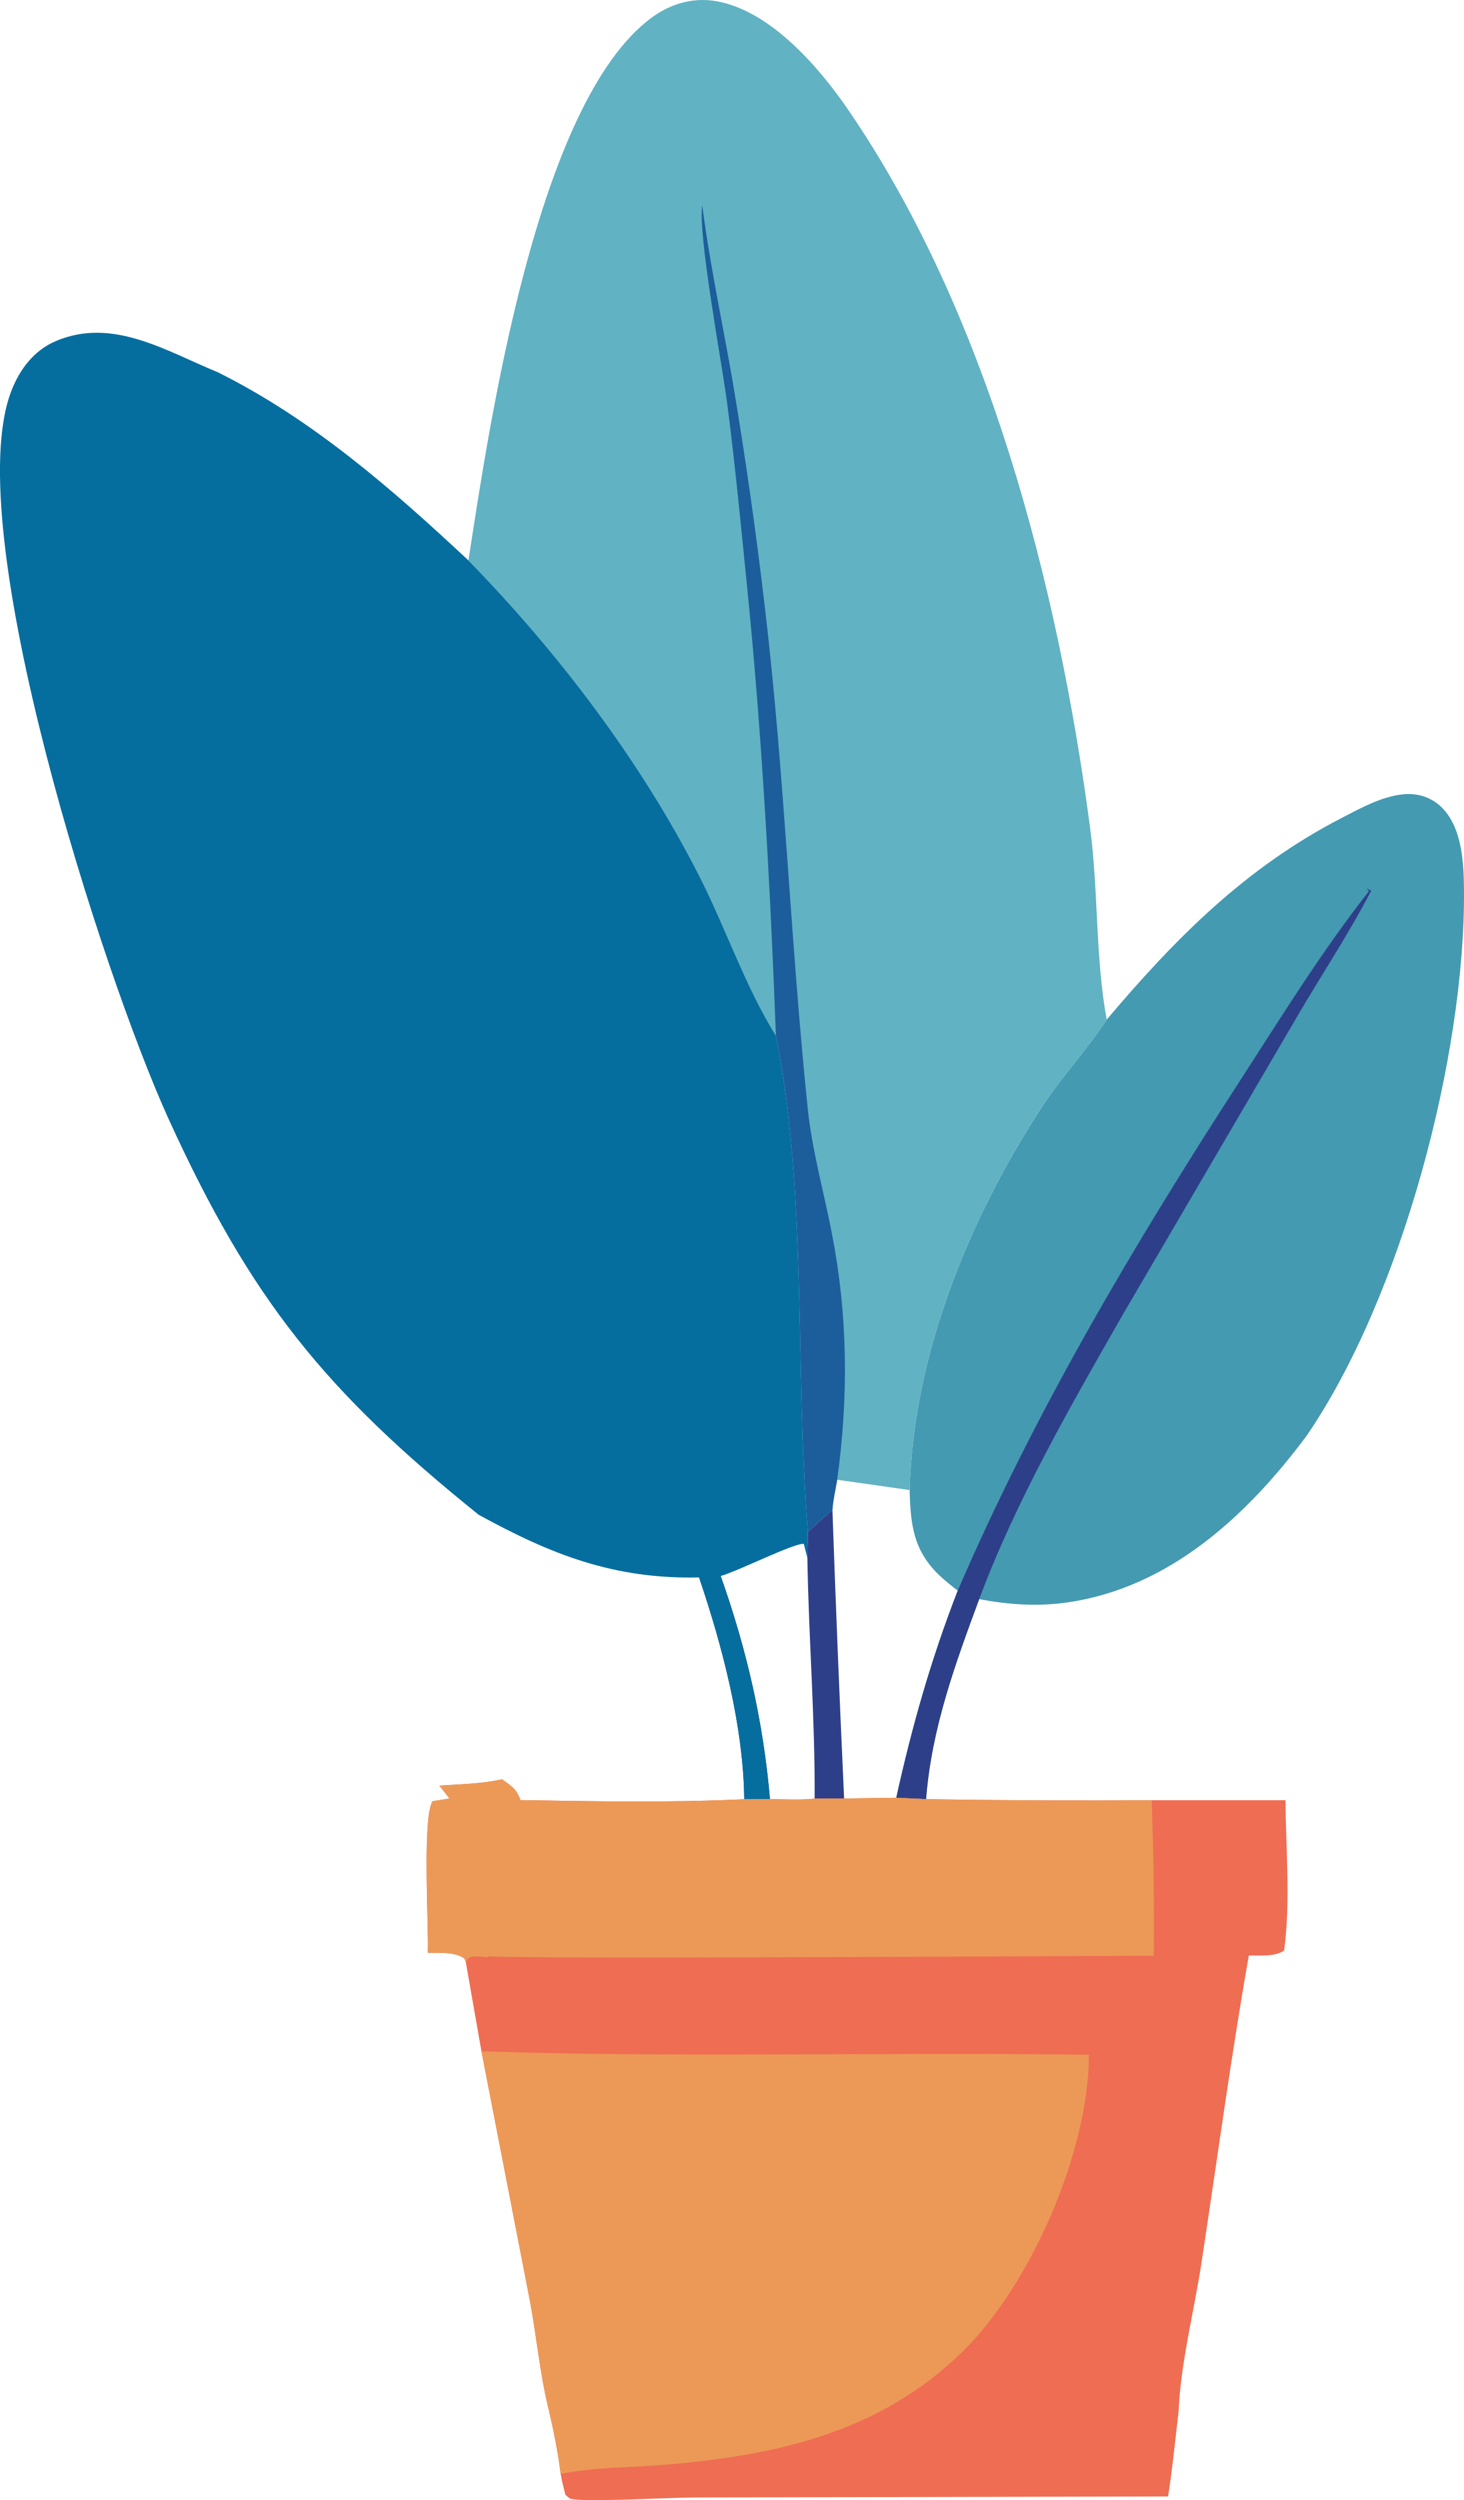
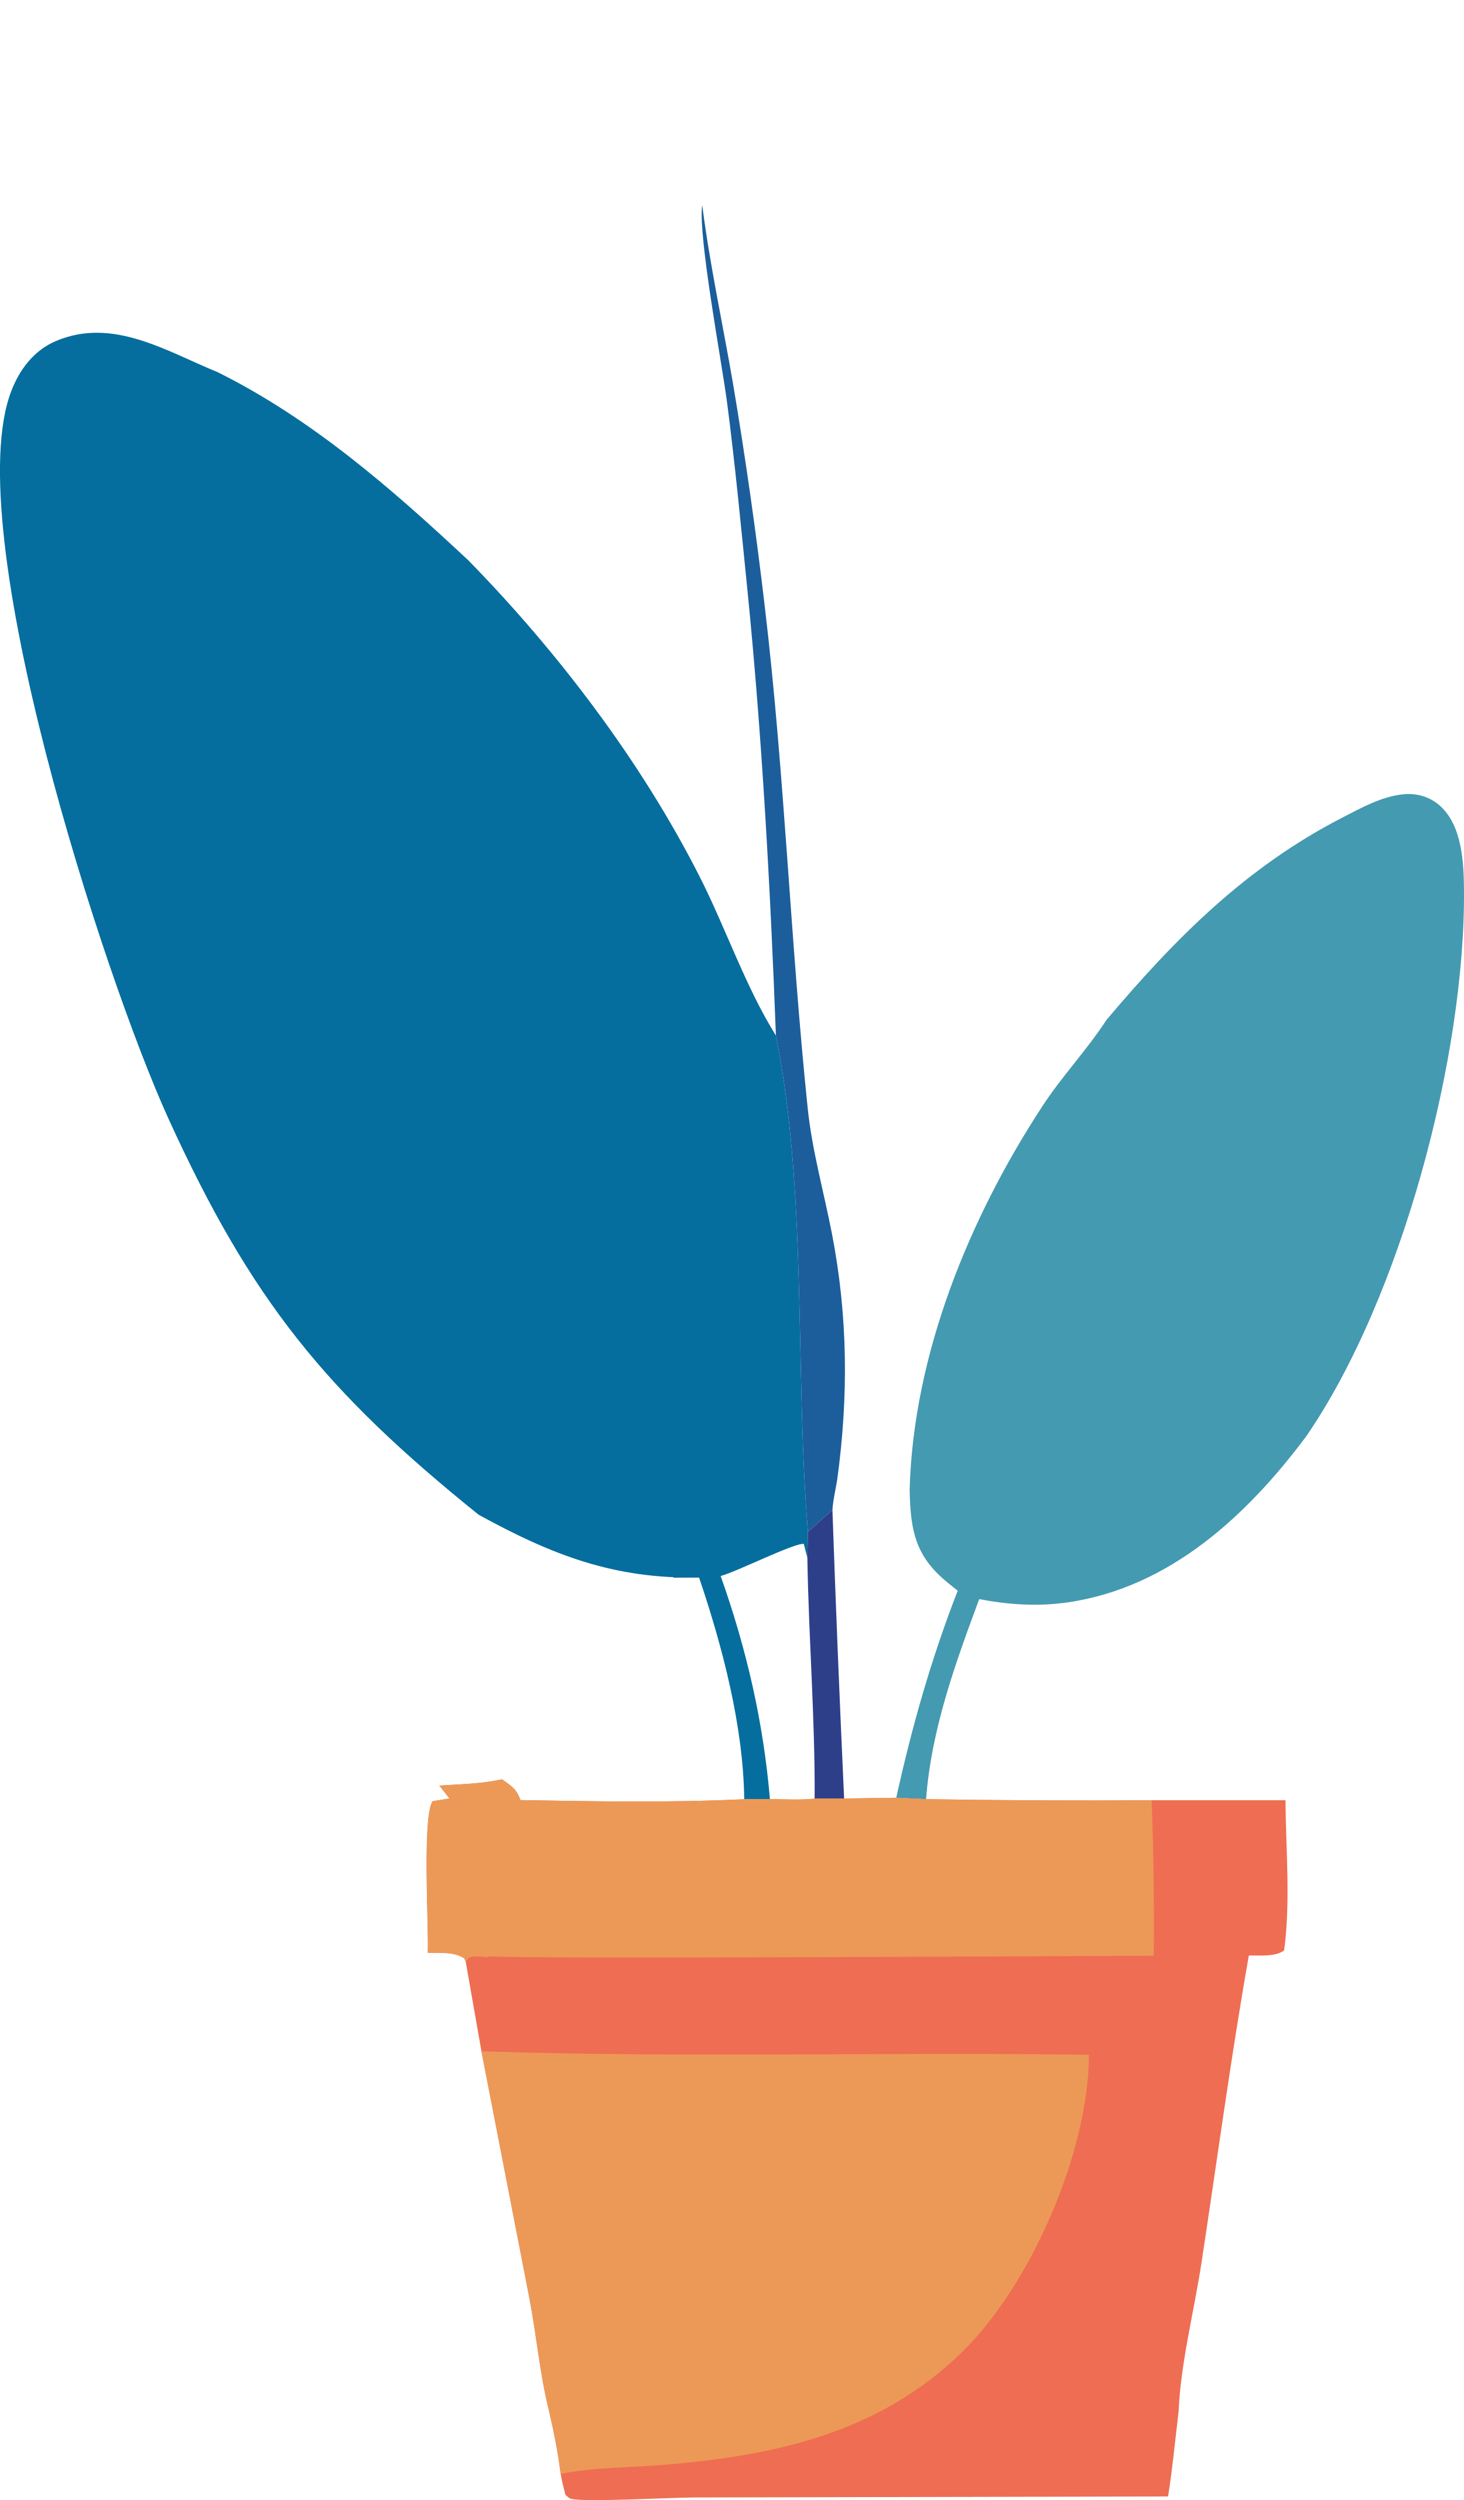
<svg xmlns="http://www.w3.org/2000/svg" id="Layer_2" data-name="Layer 2" viewBox="0 0 754.49 1288.42">
  <defs>
    <style>
      .cls-1 {
        fill: #ec9957;
      }

      .cls-2 {
        fill: #066e9f;
      }

      .cls-3 {
        fill: #2e3f8a;
      }

      .cls-4 {
        fill: #1c5e9b;
      }

      .cls-5 {
        fill: #61b2c3;
      }

      .cls-6 {
        fill: #449ab1;
      }

      .cls-7 {
        fill: #ef6d52;
      }
    </style>
  </defs>
  <g id="Layer_1-2" data-name="Layer 1">
    <g>
      <path class="cls-6" d="M570.36,525.45c35.56-42.07,71.62-78.39,121.1-103.93,9.99-5.15,20.81-11.24,32.19-12.22,6.84-.59,13.48,1.44,18.59,6.07,11.29,10.26,12.13,29.16,12.24,43.3.68,85.85-32.3,210.01-81.15,281.33-30.41,40.79-70.34,78.06-122.88,85.75-15.51,2.27-30.47,1.26-45.81-1.64-12.48,33.71-24.6,66.91-27.38,103.08l-15.37-.72c8.19-36.99,17.94-71.37,31.68-106.71-3-2.34-6-4.71-8.8-7.3-13.95-12.92-15.53-26.36-15.98-44.56,1.84-69.69,30.65-140.09,68.45-197.88,9.88-15.11,22.39-28.38,32.35-43.42l.76-1.16Z" />
-       <path class="cls-3" d="M493.57,819.76c39.87-92.6,91.14-178.83,145.83-263.36,21-32.46,42.12-66.67,66.09-97.09l-1.16-1.45,2.35,1.15c-11.23,21.58-24.68,41.96-37.01,62.88l-91.08,155.7c-26.64,46.55-55.18,96.13-73.94,146.51-12.48,33.71-24.6,66.91-27.38,103.08l-15.37-.72c8.19-36.99,17.94-71.37,31.68-106.71Z" />
-       <path class="cls-5" d="M241.42,288.81c10.82-70.38,35.17-235.76,94.22-279.58,9.79-7.27,21.45-10.74,33.57-8.61,27.64,4.85,52.54,33.6,67.53,55.4,72.14,104.95,108.49,245.45,125.05,370.52,4.28,32.32,2.73,67.55,8.57,98.9l-.76,1.16c-9.95,15.03-22.46,28.3-32.35,43.42-37.81,57.79-66.61,128.19-68.45,197.88l-37.34-5.31c-.83,5.07-2.13,10.43-2.46,15.53l-12.61,11.3c-6.86-83.23-.18-174.27-16.51-255.76-15.5-24.74-25.98-55.67-39.33-81.95-30.09-59.26-72.77-115.48-119.14-162.91Z" />
      <path class="cls-4" d="M399.88,533.67c-2.92-76.8-7.13-154.42-14.82-230.9-3.18-31.59-6.21-63.38-10.29-94.87-2.66-20.56-15.14-86.68-12.88-102.23,3.91,30.61,10.5,60.85,15.75,91.26,6.52,38.67,12.05,77.48,16.59,116.43,10.16,85.81,13.13,171.94,22.02,257.71,2.27,21.86,8.28,42.96,12.46,64.49,8.29,42.68,8.61,84.07,2.75,127.05-.83,5.07-2.13,10.43-2.46,15.53l-12.61,11.3c-6.86-83.23-.18-174.27-16.51-255.76Z" />
-       <path class="cls-3" d="M360.27,812.92c-11.07-37.02-26.59-73.36-41.71-108.89-51.84-121.85-116.56-238.23-183.24-352.49-17.19-29.59-34.57-59.08-52.13-88.46-12.21-20.02-28.35-41.48-37.19-63.1,41.94,51.31,76.1,107.27,110.03,164.02,84.99,142.13,160.3,291.82,215.4,448.18,13.35,37.67,21.96,75.06,25.39,114.94l-13.25.1c-.46-37.69-11.25-78.78-23.29-114.31Z" />
+       <path class="cls-3" d="M360.27,812.92l-13.25.1c-.46-37.69-11.25-78.78-23.29-114.31Z" />
      <g>
-         <path class="cls-2" d="M478.16,805.12c1.21,1.66,2.59,3.3,4.14,4.92-1.56-1.63-2.93-3.26-4.14-4.92Z" />
        <path class="cls-2" d="M468.8,767.91c.36,14.78,1.47,26.43,9.36,37.21-7.89-10.78-9-22.42-9.36-37.21l-37.34-5.31h0l37.34,5.31Z" />
        <path class="cls-2" d="M481.11,854.84c-7.32,22.62-13.32,45.34-18.64,69.1,5.33-23.76,11.33-46.48,18.64-69.1Z" />
        <polygon class="cls-2" points="435.02 926.86 419.82 926.94 435.02 926.86 448.51 926.67 435.02 926.86" />
        <path class="cls-2" d="M414.24,795.61h0l1.11,4.37.73,2.89.31-13.44h0c-6.86-83.23-.18-174.27-16.51-255.76-15.5-24.74-25.98-55.67-39.33-81.95-30.09-59.26-72.77-115.48-119.14-162.91-39.49-36.91-80.49-72.74-129.16-96.97-26.61-10.9-54.07-28.47-83.34-16.13-11.37,4.8-18.73,14.54-23.08,25.79-27.15,70.32,47.31,301.18,81.11,375.28,42.5,93.18,80.69,140.2,159.72,203.83,37.59,20.64,69.84,33.3,113.6,32.32,12.04,35.52,22.83,76.61,23.29,114.31l13.25-.1c-3.42-39.88-12.04-77.27-25.39-114.94,8.86-2.47,37.66-17,42.82-16.57Z" />
      </g>
      <path class="cls-3" d="M416.39,789.44l12.61-11.3c1.73,49.59,3.74,99.16,6.03,148.73l-15.2.08c.26-41.36-3.07-82.7-3.75-124.06l.31-13.44Z" />
      <path class="cls-7" d="M258.73,916.94c4.97,3.68,7.32,4.75,9.51,10.73,38.29.67,77.07,1.4,115.32-.45l13.25-.1c7.67.16,15.38.56,23.02-.18l15.2-.08,26.87-.39,15.37.72c38.75.63,77.5.82,116.26.56h68.95c.2,25.14,2.67,52.56-.7,77.43-4.67,3.32-12.41,2.49-18.18,2.59-9.27,52.56-16.36,105.59-24.4,158.35-3.77,24.8-10.75,51.71-11.79,76.54-1.74,14.6-3.14,29.36-5.43,43.88l-244.6.53c-11.35.01-55.73,2.53-63.1.7-1.14-.28-1.92-1.35-2.88-2.02-.92-3.6-1.83-7.15-2.46-10.81-1.4-11.26-3.53-21.98-6.13-33.01-4.57-18.47-6.29-38.11-9.85-56.86l-24.84-127.92-8.08-46.07-.78-1.84c-5.18-3.51-12.7-2.7-18.79-2.89.53-13.5-2.95-70.49,2.51-78.1l8.67-1.4-5.23-6.65c10.7-.72,21.83-.88,32.31-3.24Z" />
      <path class="cls-1" d="M258.73,916.94c4.97,3.68,7.32,4.75,9.51,10.73,38.29.67,77.07,1.4,115.32-.45l13.25-.1c7.67.16,15.38.56,23.02-.18l15.2-.08,26.87-.39,15.37.72c38.75.63,77.5.82,116.26.56.97,26.7,1.32,53.42,1.07,80.14-34.46.08-340.58,1.89-344.3.14-1.04-.49-1.67-1.58-2.51-2.38l4.05,3.05c-3.33-.24-7.01-.93-10.22.17l-1.57,2.2-.78-1.84c-5.18-3.51-12.7-2.7-18.79-2.89.53-13.5-2.95-70.49,2.51-78.1l8.67-1.4-5.23-6.65c10.7-.72,21.83-.88,32.31-3.24Z" />
      <path class="cls-1" d="M248.12,1057.14c104.26,3.42,208.79.3,313.09,1.79-.17,49.93-29.74,118.02-64.89,152.71-43.19,42.62-98.29,54.24-156.32,58.76-16.63,1.3-34.74,1.15-51.06,4.54-1.4-11.26-3.53-21.98-6.13-33.01-4.57-18.47-6.29-38.11-9.85-56.86l-24.84-127.92Z" />
    </g>
  </g>
</svg>